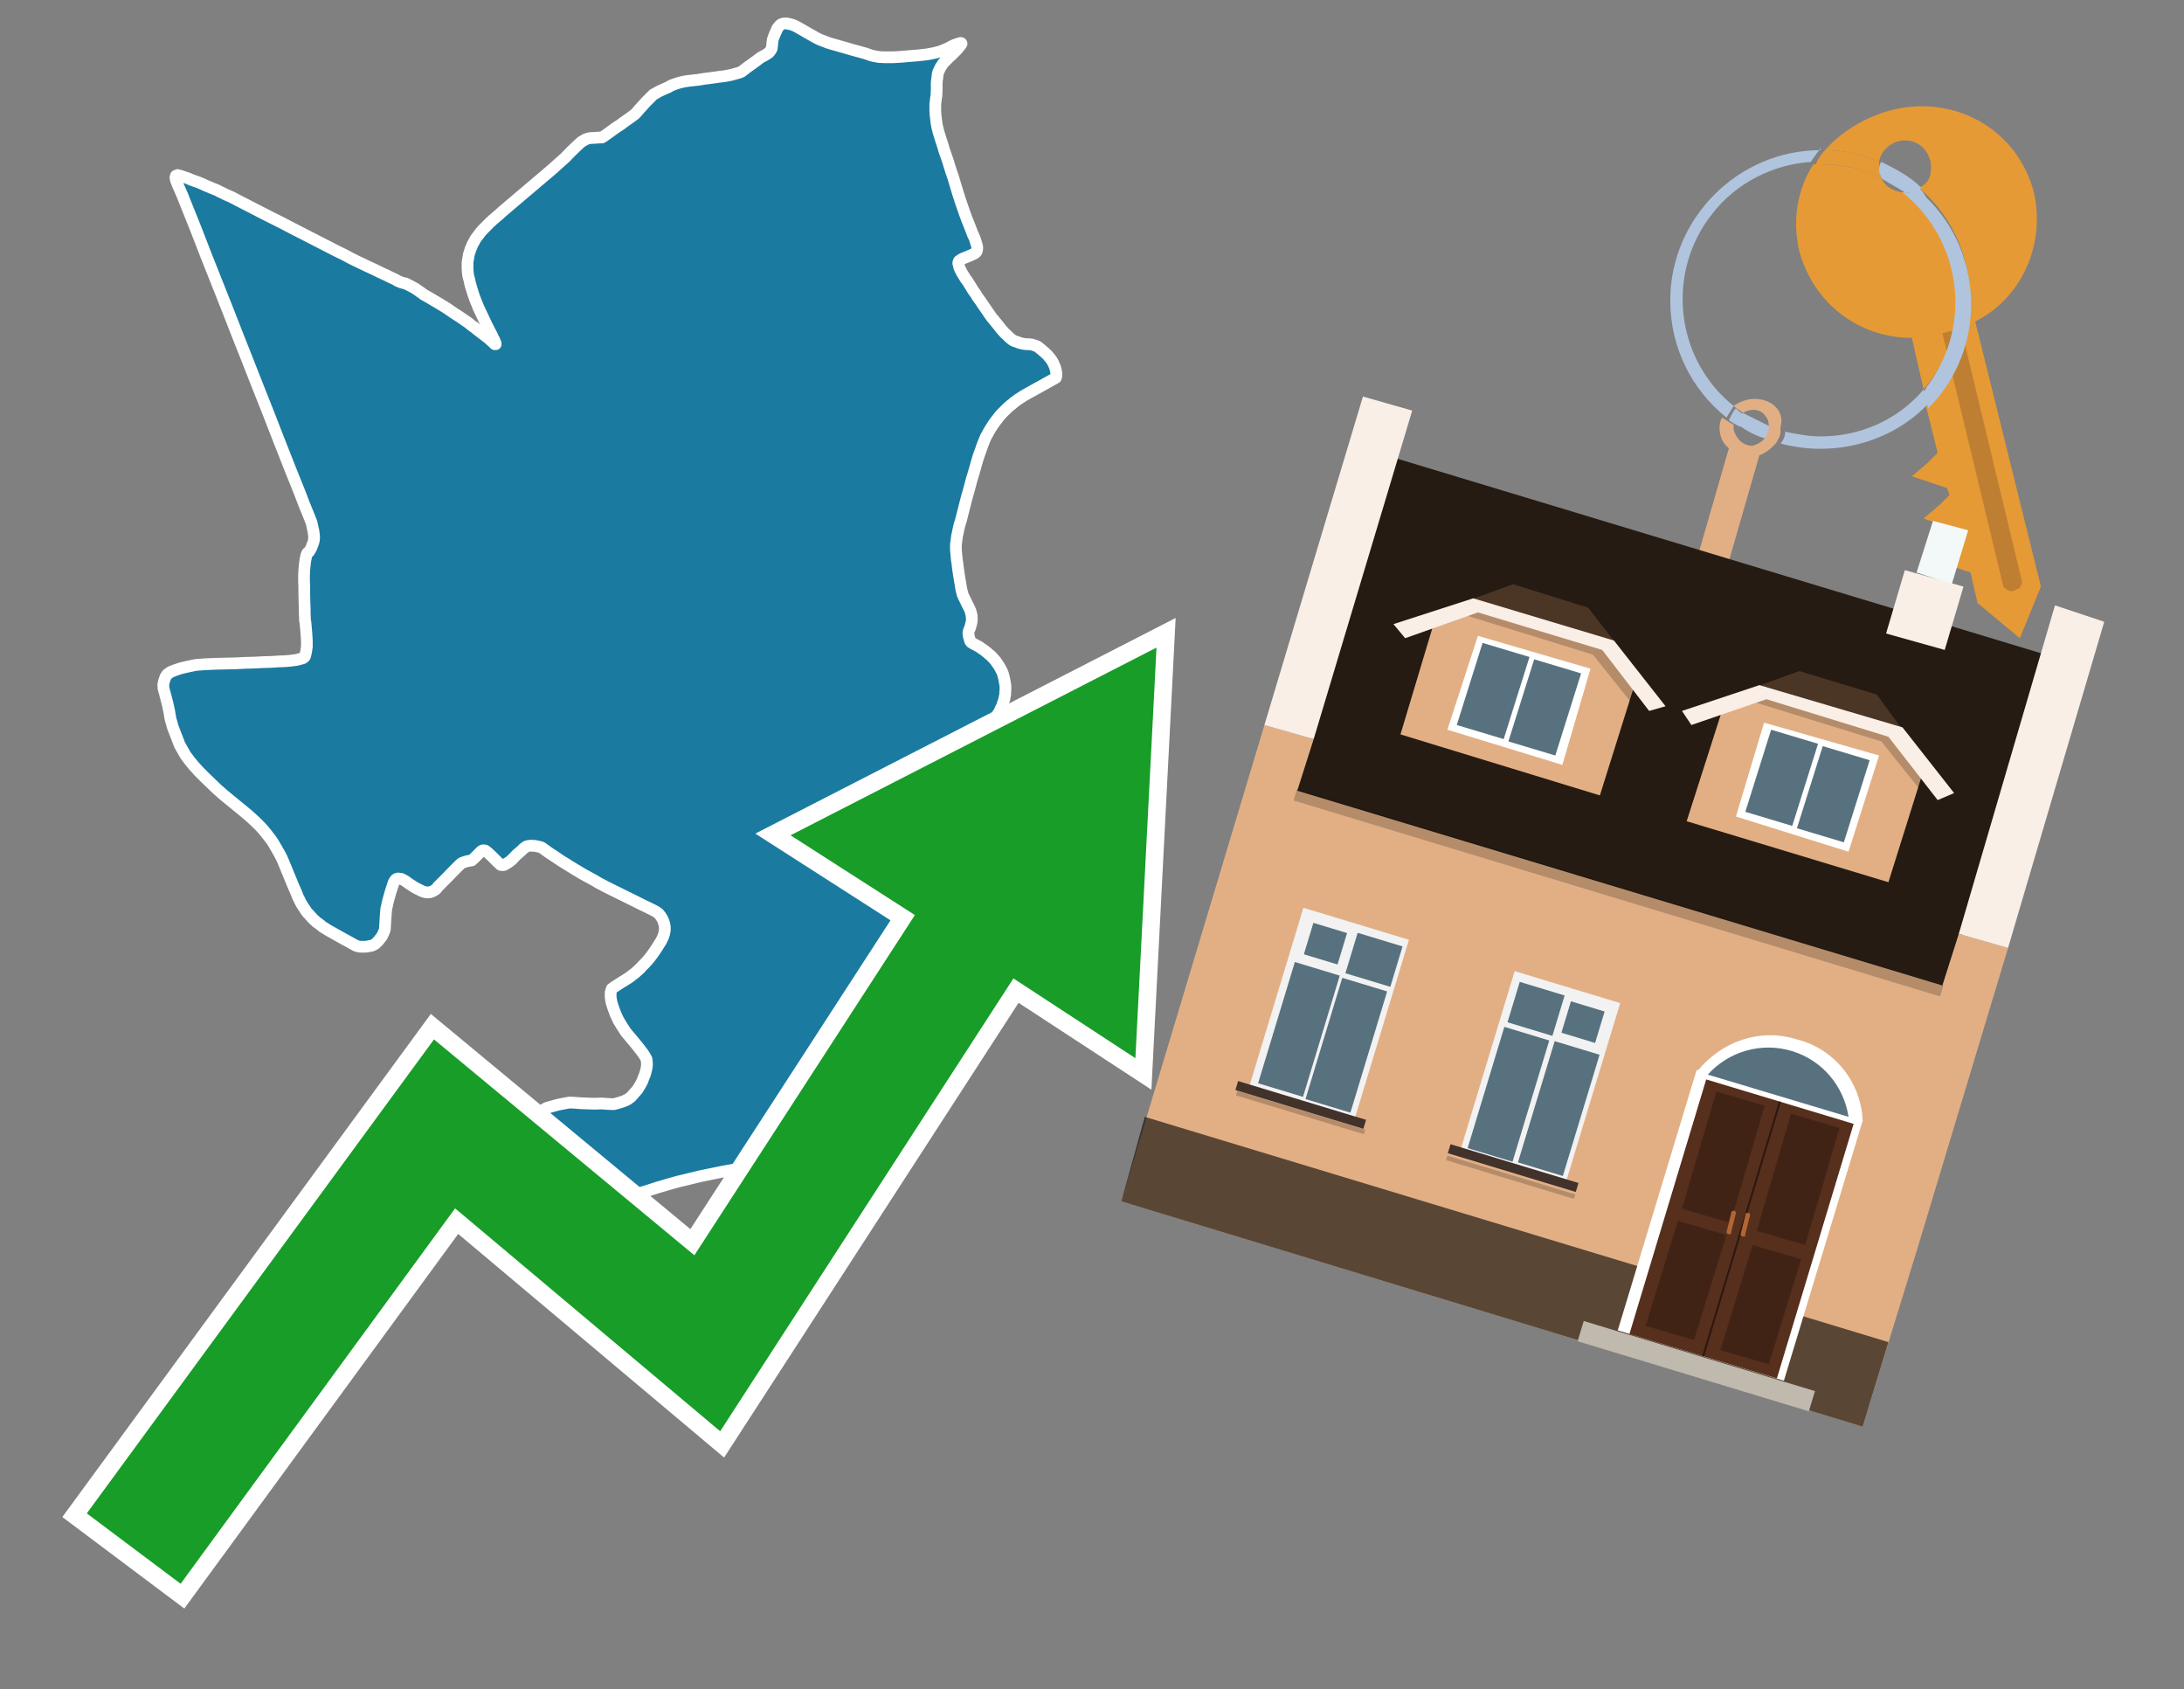
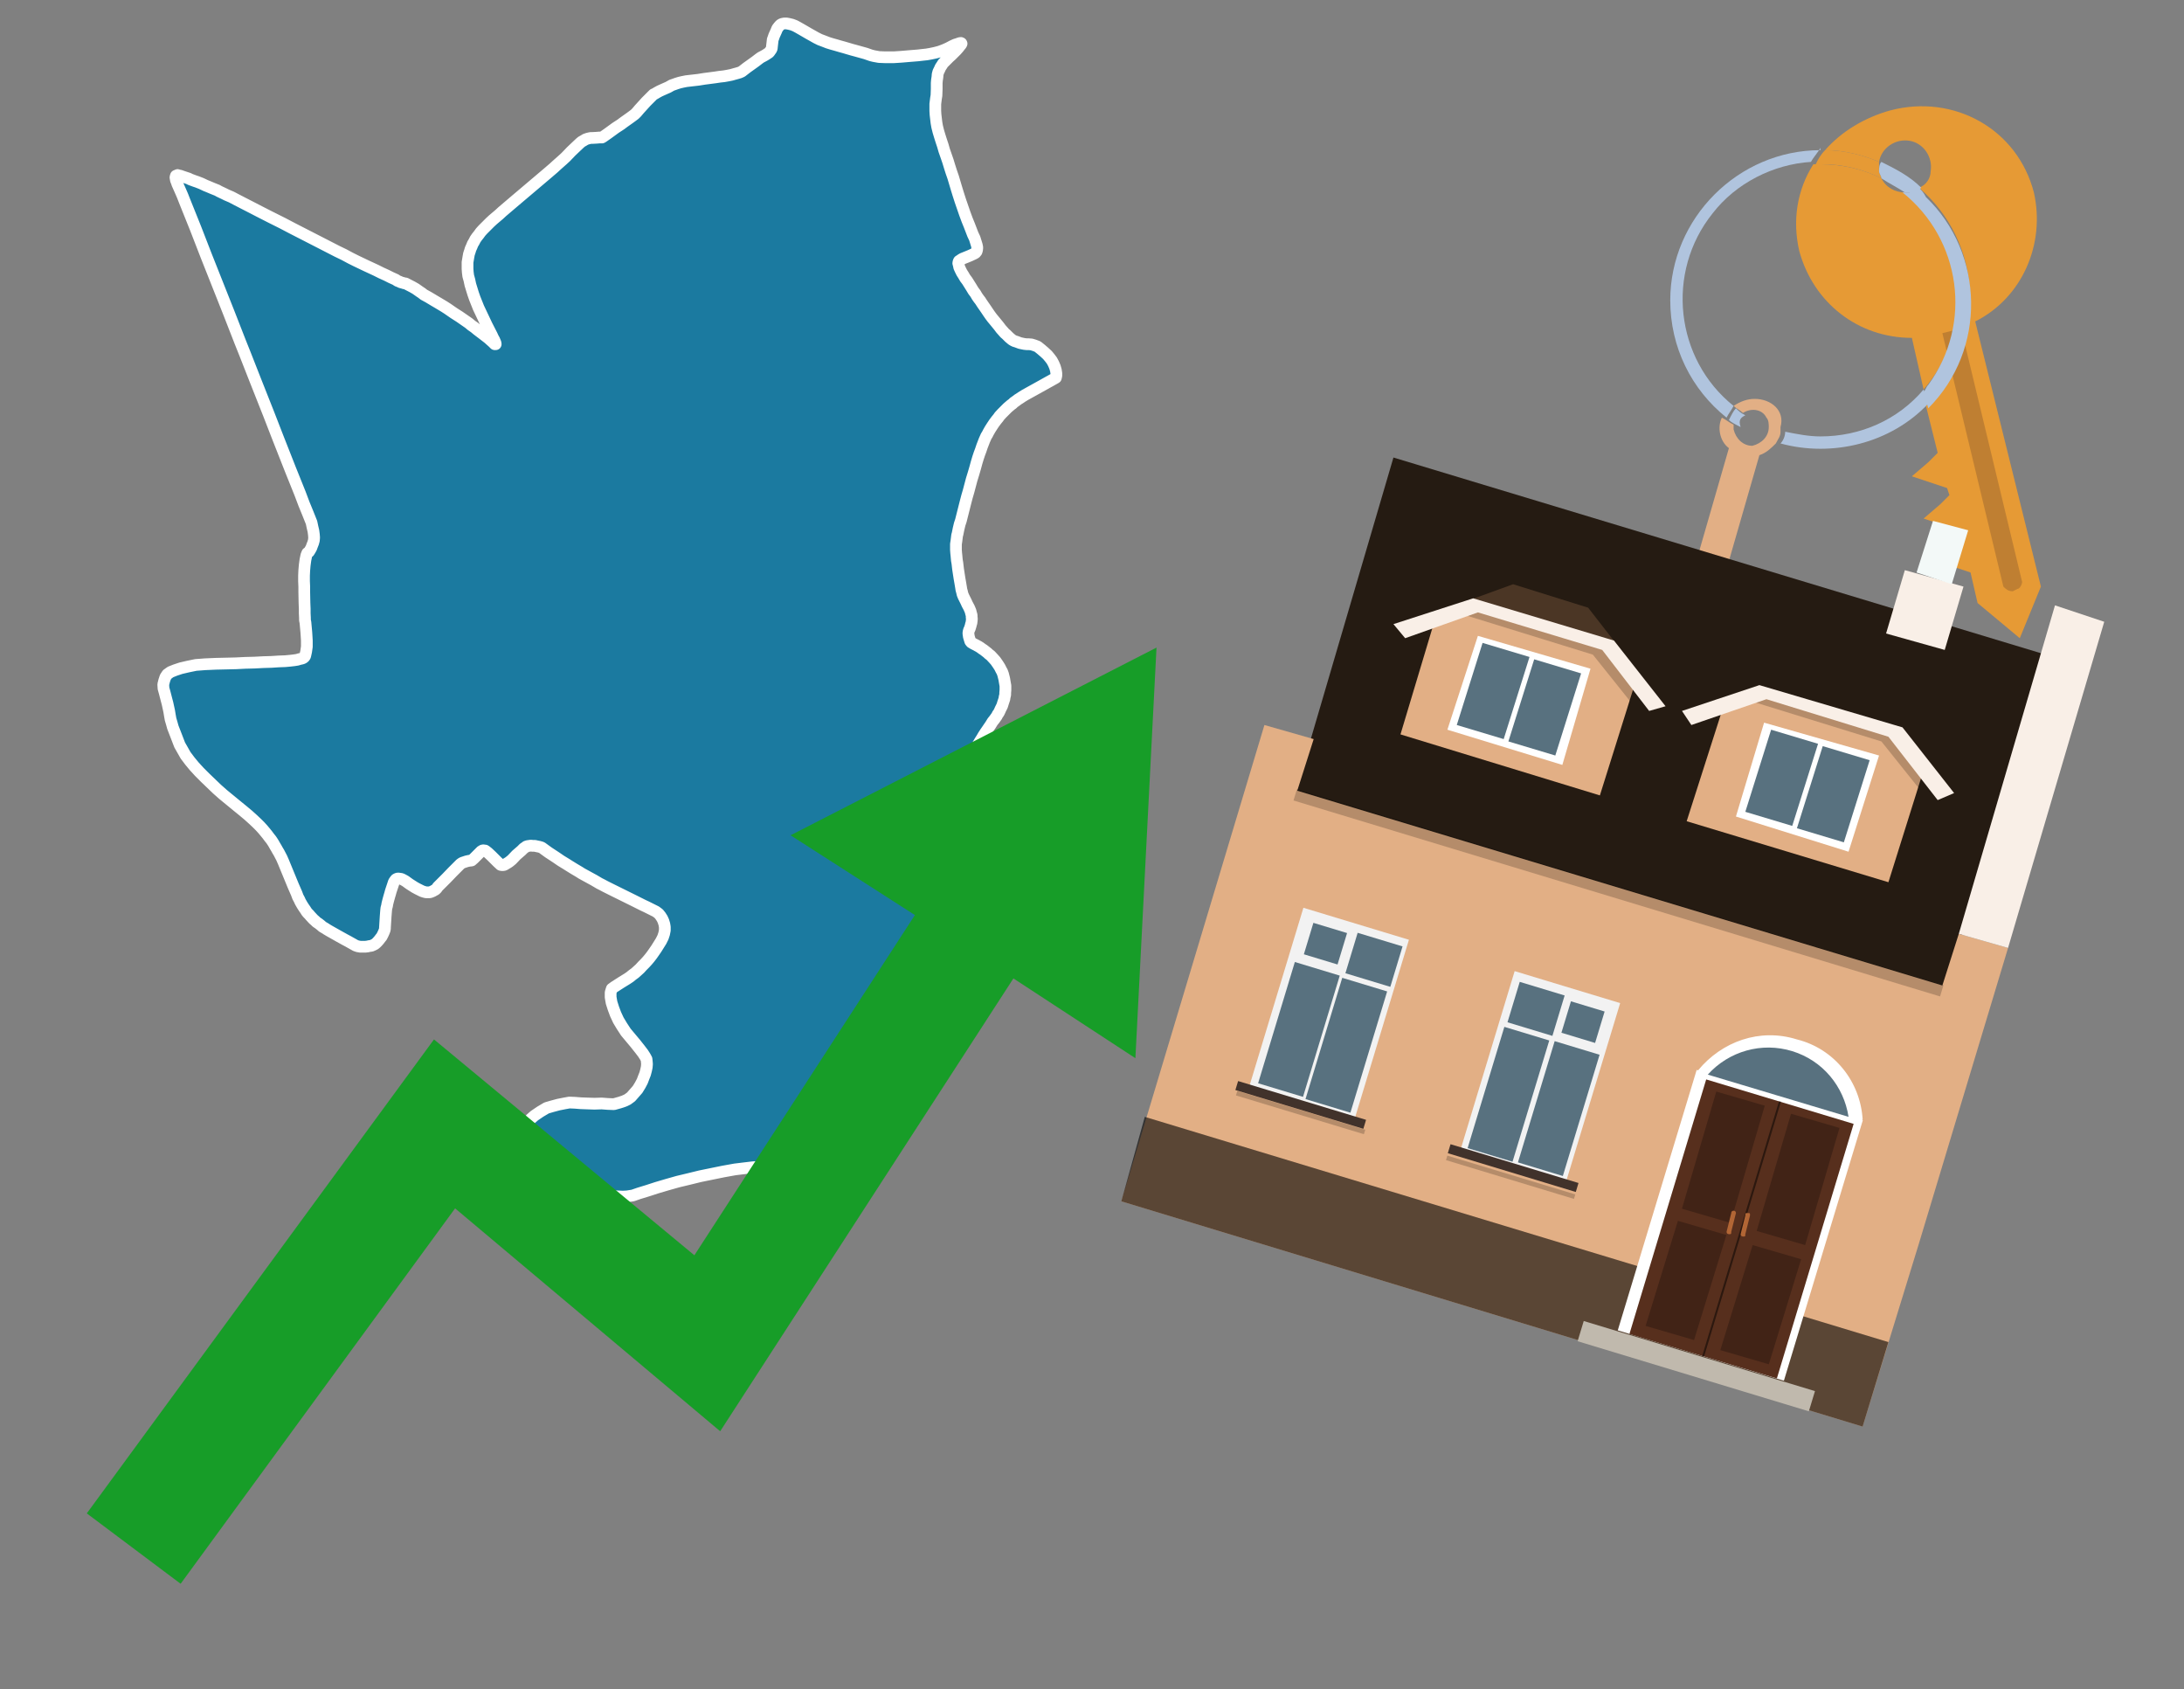
<svg xmlns="http://www.w3.org/2000/svg" version="1.1" id="Text" x="0px" y="0px" width="93.1px" height="72px" viewBox="0 0 93.1 72" style="enable-background:new 0 0 93.1 72;" xml:space="preserve">
  <rect x="0" y="0" width="93.1" height="72" fill="#808080" stroke="none" />
  <style type="text/css">
	.st0{fill:#1B7AA0;stroke:#FFFFFF;stroke-width:0.5;stroke-linejoin:round;}
	.st1{fill:none;stroke:#FFFFFF;stroke-width:1.5;stroke-miterlimit:10;}
	.st2{fill:#179D28;}
	.st3{fill:#E69A35;}
	.st4{fill:#B0C4DE;}
	.st5{fill:#E2AF85;}
	.st6{fill:#BF7F32;}
	.st7{fill-rule:evenodd;clip-rule:evenodd;fill:#251B12;}
	.st8{fill-rule:evenodd;clip-rule:evenodd;fill:#E2AF85;}
	.st9{opacity:0.2;fill-rule:evenodd;clip-rule:evenodd;}
	.st10{fill-rule:evenodd;clip-rule:evenodd;fill:#F9EFE7;}
	.st11{opacity:0.6;fill-rule:evenodd;clip-rule:evenodd;}
	.st12{fill-rule:evenodd;clip-rule:evenodd;fill:#F3F9F8;}
	.st13{fill:#4B3625;}
	.st14{fill:#F9EFE7;}
	.st15{fill-rule:evenodd;clip-rule:evenodd;fill:#FFFFFF;}
	.st16{fill-rule:evenodd;clip-rule:evenodd;fill:#58717F;}
	.st17{fill:#FFFFFF;}
	.st18{fill:#572F1D;}
	.st19{fill:#412316;}
	.st20{fill:#2C180F;}
	.st21{fill-rule:evenodd;clip-rule:evenodd;fill:#C0B9AD;}
	.st22{fill:#B26635;}
	.st23{fill:#58717F;}
	.st24{fill-rule:evenodd;clip-rule:evenodd;fill:#F2F2F2;}
	.st25{fill-rule:evenodd;clip-rule:evenodd;fill:#41322B;}
</style>
  <path class="st0" d="M33.13,1.22L33.19,1.14L33.26,1.06L33.33,1.02L33.43,1.0L33.53,1.0L33.64,1.02L33.76,1.05L33.89,1.1L34.02,1.17L34.16,1.25L34.47,1.43L34.79,1.61L34.95,1.69L35.11,1.75L35.29,1.82L35.45,1.87L35.63,1.92L35.8,1.97L35.98,2.02L36.15,2.07L36.32,2.12L36.47,2.16L36.9,2.28L37.13,2.36L37.25,2.39L37.36,2.41L37.47,2.43L37.71,2.44L38.11,2.44L38.42,2.42L38.77,2.39L39.14,2.36L39.31,2.34L39.5,2.32L39.67,2.29L39.86,2.25L40.05,2.2L40.24,2.13L40.42,2.05L40.59,1.96L40.72,1.9L40.82,1.87L40.9,1.84L40.96,1.83L40.98,1.84L40.99,1.86L40.97,1.9L40.92,1.96L40.85,2.05L40.76,2.15L40.65,2.26L40.56,2.35L40.46,2.44L40.37,2.53L40.28,2.62L40.2,2.7L40.15,2.78L40.09,2.87L40.05,2.96L40.0,3.06L39.97,3.17L39.96,3.29L39.94,3.42L39.93,3.54L39.93,3.79L39.92,4.07L39.9,4.19L39.87,4.43L39.87,4.59L39.87,4.73L39.88,4.89L39.9,5.06L39.92,5.23L39.95,5.4L40.0,5.6L40.06,5.8L40.12,5.99L40.19,6.2L40.25,6.41L40.32,6.61L40.41,6.87L40.48,7.1L40.55,7.32L40.63,7.55L40.77,8.02L40.85,8.28L40.94,8.56L41.03,8.82L41.13,9.11L41.23,9.38L41.32,9.6L41.47,9.99L41.55,10.16L41.6,10.32L41.64,10.45L41.66,10.55L41.65,10.65L41.63,10.72L41.58,10.78L41.51,10.82L41.36,10.89L41.19,10.96L41.04,11.02L40.97,11.06L40.93,11.09L40.88,11.12L40.86,11.16L40.85,11.22L40.87,11.29L40.89,11.39L40.94,11.5L41.0,11.62L41.07,11.73L41.14,11.85L41.23,11.97L41.4,12.24L41.49,12.39L41.58,12.51L41.65,12.63L41.72,12.73L41.79,12.82L41.86,12.93L42.04,13.19L42.12,13.31L42.21,13.44L42.3,13.56L42.4,13.68L42.58,13.9L42.67,14.02L42.76,14.12L42.83,14.2L42.9,14.26L43.02,14.38L43.08,14.43L43.14,14.48L43.19,14.51L43.25,14.54L43.32,14.56L43.48,14.62L43.57,14.64L43.67,14.66L43.76,14.67L43.85,14.67L43.97,14.68L44.1,14.72L44.23,14.77L44.38,14.89L44.52,15.01L44.65,15.13L44.75,15.25L44.84,15.37L44.91,15.5L44.97,15.64L45.01,15.78L45.03,15.91L45.03,16.01L45.01,16.1L44.8,16.22L44.69,16.28L44.44,16.42L43.7,16.83L43.57,16.91L43.45,16.99L43.4,17.02L43.28,17.11L43.22,17.15L43.16,17.21L43.09,17.26L43.02,17.32L42.95,17.38L42.88,17.45L42.76,17.57L42.7,17.63L42.6,17.74L42.56,17.8L42.47,17.91L42.38,18.03L42.3,18.15L42.21,18.29L42.13,18.43L42.09,18.51L42.04,18.59L42.0,18.68L41.96,18.77L41.91,18.9L41.86,19.03L41.81,19.18L41.75,19.34L41.69,19.52L41.63,19.72L41.57,19.94L41.5,20.18L41.42,20.44L41.29,20.93L41.22,21.17L41.16,21.4L40.96,22.19L40.91,22.34L40.86,22.55L40.84,22.65L40.82,22.75L40.8,22.82L40.77,23.06L40.75,23.19L40.75,23.31L40.75,23.43L40.76,23.57L40.77,23.66L40.79,23.88L40.81,23.99L40.84,24.25L40.86,24.38L40.9,24.64L40.94,24.87L40.97,25.05L40.98,25.12L41.01,25.23L41.03,25.32L41.07,25.42L41.12,25.52L41.18,25.64L41.23,25.75L41.31,25.9L41.34,25.97L41.37,26.04L41.38,26.08L41.4,26.16L41.42,26.22L41.42,26.31L41.43,26.37L41.42,26.48L41.41,26.55L41.39,26.61L41.38,26.66L41.34,26.79L41.31,26.85L41.29,26.92L41.28,26.99L41.29,27.06L41.3,27.13L41.32,27.2L41.36,27.33L41.4,27.38L41.45,27.41L41.5,27.44L41.62,27.5L41.67,27.53L41.71,27.55L41.79,27.6L41.87,27.66L41.92,27.69L42.01,27.76L42.1,27.83L42.14,27.87L42.23,27.94L42.36,28.08L42.44,28.17L42.53,28.3L42.57,28.36L42.62,28.44L42.68,28.56L42.72,28.63L42.76,28.74L42.79,28.86L42.81,28.94L42.83,29.06L42.86,29.23L42.86,29.41L42.85,29.53L42.85,29.61L42.82,29.73L42.82,29.77L42.79,29.86L42.76,29.95L42.72,30.08L42.68,30.16L42.65,30.22L42.61,30.31L42.57,30.39L42.53,30.44L42.49,30.52L42.39,30.66L42.31,30.76L42.23,30.89L42.06,31.14L42.01,31.21L41.92,31.35L41.85,31.47L41.78,31.58L41.69,31.73L41.58,31.94L41.48,32.11L41.39,32.3L41.29,32.48L41.15,32.75L41.08,32.92L40.98,33.14L40.88,33.37L40.8,33.58L40.74,33.73L40.67,33.9L40.6,34.1L40.56,34.21L40.52,34.35L40.46,34.52L40.4,34.71L40.33,34.93L40.27,35.17L40.2,35.43L40.13,35.71L40.05,36.01L39.98,36.32L39.91,36.66L39.84,37.01L39.79,37.34L39.73,37.65L39.69,37.93L39.65,38.2L39.62,38.45L39.6,38.68L39.57,38.86L39.56,39.03L39.55,39.18L39.54,39.3L39.53,39.49L39.52,39.64L39.51,39.8L39.51,39.96L39.51,40.71L39.51,40.93L39.53,41.18L39.54,41.32L39.54,41.47L39.55,41.63L39.58,41.95L39.6,42.11L39.61,42.27L39.63,42.43L39.67,42.79L39.7,42.97L39.73,43.15L39.76,43.36L39.8,43.62L39.85,43.9L39.88,44.19L39.9,44.43L39.93,44.65L39.94,44.86L39.96,45.03L39.96,45.17L39.96,45.39L39.95,45.44L39.93,45.43L39.89,45.37L39.87,45.3L39.85,45.23L39.83,45.17L39.79,45.07L39.77,45.06L39.67,45.0L39.6,44.95L39.42,44.89L39.31,44.88L39.15,44.9L38.96,44.93L38.76,44.96L38.56,45.0L38.36,45.06L38.19,45.13L38.0,45.23L37.78,45.39L37.54,45.59L37.0,46.02L36.53,46.42L36.31,46.63L36.09,46.85L35.67,47.25L35.5,47.42L35.36,47.56L35.27,47.66L35.19,47.74L35.14,47.82L35.12,47.87L35.12,47.91L35.1,48.0L35.08,48.07L35.01,48.19L34.96,48.25L34.89,48.32L34.81,48.41L34.71,48.52L34.59,48.63L34.44,48.74L34.29,48.86L34.11,48.98L33.94,49.1L33.76,49.23L33.58,49.36L33.39,49.49L33.23,49.58L33.09,49.64L32.81,49.71L32.67,49.71L32.51,49.72L32.08,49.75L31.74,49.79L31.33,49.84L30.83,49.93L30.34,50.03L29.85,50.13L29.36,50.25L28.9,50.36L28.44,50.49L28.0,50.62L27.6,50.75L27.24,50.86L26.98,50.95L26.73,50.99L26.55,51.0L26.34,50.99L26.12,50.98L25.87,50.96L25.63,50.93L25.4,50.91L25.11,50.85L24.81,50.77L24.51,50.68L24.18,50.55L23.9,50.42L23.6,50.25L23.3,50.07L23.01,49.87L22.73,49.66L22.52,49.42L22.36,49.14L22.32,48.86L22.32,48.59L22.34,48.33L22.4,48.1L22.49,47.89L22.61,47.7L22.78,47.55L23.03,47.38L23.3,47.22L23.54,47.15L23.8,47.08L24.05,47.03L24.27,46.99L24.51,47.0L24.76,47.02L25.04,47.03L25.34,47.04L25.65,47.03L25.91,47.05L26.17,47.06L26.42,46.99L26.6,46.93L26.75,46.86L26.9,46.75L27.04,46.59L27.18,46.43L27.29,46.25L27.38,46.08L27.44,45.92L27.5,45.77L27.54,45.62L27.57,45.48L27.58,45.35L27.57,45.23L27.56,45.14L27.5,45.03L27.41,44.89L27.28,44.72L27.09,44.48L26.68,43.99L26.51,43.73L26.36,43.48L26.24,43.22L26.15,42.98L26.07,42.73L26.03,42.5L26.03,42.3L26.08,42.14L26.19,42.06L26.33,41.97L26.47,41.88L26.6,41.8L26.73,41.72L26.85,41.64L26.96,41.55L27.07,41.47L27.17,41.38L27.28,41.28L27.38,41.17L27.49,41.06L27.6,40.94L27.7,40.82L27.8,40.69L27.89,40.56L27.98,40.43L28.08,40.27L28.18,40.11L28.26,39.95L28.31,39.8L28.34,39.65L28.34,39.51L28.32,39.39L28.28,39.26L28.23,39.15L28.16,39.04L28.08,38.94L27.96,38.85L27.56,38.65L27.43,38.59L26.99,38.37L26.08,37.92L25.8,37.78L25.67,37.71L25.55,37.65L25.33,37.52L24.8,37.23L24.69,37.16L24.47,37.03L24.26,36.9L24.15,36.83L23.92,36.69L23.7,36.54L23.38,36.33L23.09,36.12L22.99,36.09L22.89,36.07L22.8,36.05L22.71,36.05L22.63,36.04L22.56,36.05L22.49,36.06L22.43,36.08L22.38,36.12L22.33,36.15L22.23,36.25L22.01,36.44L21.82,36.64L21.71,36.73L21.65,36.77L21.55,36.83L21.5,36.86L21.46,36.87L21.42,36.87L21.38,36.87L21.34,36.86L21.2,36.73L20.96,36.49L20.8,36.34L20.71,36.27L20.68,36.25L20.65,36.25L20.62,36.24L20.59,36.24L20.56,36.25L20.54,36.27L20.51,36.28L20.19,36.6L20.13,36.65L20.11,36.67L20.08,36.68L20.04,36.68L19.98,36.69L19.89,36.71L19.8,36.74L19.71,36.77L19.66,36.8L19.62,36.83L19.29,37.16L19.05,37.41L18.72,37.74L18.66,37.8L18.62,37.86L18.56,37.92L18.5,37.95L18.45,37.98L18.38,38.01L18.32,38.03L18.24,38.03L18.16,38.03L18.08,38.01L17.99,37.98L17.79,37.88L17.68,37.82L17.57,37.75L17.46,37.68L17.28,37.55L17.19,37.5L17.11,37.46L17.04,37.45L16.97,37.44L16.92,37.45L16.87,37.48L16.83,37.53L16.79,37.59L16.76,37.68L16.73,37.77L16.66,37.98L16.63,38.09L16.6,38.19L16.55,38.37L16.51,38.53L16.5,38.6L16.47,38.71L16.46,38.8L16.45,38.92L16.44,39.05L16.42,39.37L16.41,39.53L16.41,39.57L16.4,39.63L16.37,39.71L16.33,39.8L16.29,39.88L16.27,39.92L16.22,39.98L16.16,40.06L16.09,40.14L16.04,40.19L15.98,40.24L15.9,40.28L15.83,40.31L15.75,40.32L15.66,40.34L15.57,40.35L15.46,40.35L15.36,40.35L15.25,40.33L15.16,40.3L14.84,40.12L14.69,40.04L14.42,39.89L14.03,39.67L13.93,39.61L13.87,39.57L13.75,39.5L13.67,39.43L13.58,39.36L13.49,39.3L13.44,39.25L13.36,39.18L13.23,39.04L13.18,38.98L13.12,38.92L13.07,38.86L13.02,38.78L12.95,38.68L12.88,38.57L12.84,38.5L12.8,38.43L12.76,38.34L12.7,38.23L12.64,38.07L12.57,37.91L12.5,37.75L12.29,37.24L12.15,36.9L12.08,36.73L12.01,36.57L11.89,36.34L11.83,36.24L11.78,36.15L11.72,36.05L11.67,35.96L11.62,35.88L11.56,35.79L11.48,35.69L11.39,35.57L11.3,35.46L11.2,35.34L11.09,35.22L10.95,35.08L10.78,34.92L10.58,34.74L10.34,34.54L10.07,34.32L9.79,34.09L9.51,33.86L9.25,33.63L9.0,33.39L8.75,33.15L8.5,32.9L8.28,32.66L8.09,32.43L7.91,32.19L7.78,31.96L7.66,31.75L7.51,31.36L7.44,31.18L7.37,31.0L7.32,30.82L7.27,30.65L7.24,30.48L7.21,30.3L7.14,29.98L7.1,29.83L7.02,29.52L6.97,29.34L6.96,29.17L7.0,29.01L7.05,28.86L7.13,28.74L7.27,28.64L7.47,28.56L7.71,28.48L8.01,28.41L8.35,28.34L8.75,28.31L9.21,28.29L9.65,28.28L10.06,28.27L10.46,28.25L10.85,28.24L11.23,28.22L11.57,28.21L11.88,28.19L12.15,28.18L12.37,28.16L12.54,28.14L12.67,28.12L12.77,28.09L12.86,28.07L12.92,28.05L12.96,28.02L12.99,27.99L13.01,27.95L13.05,27.77L13.08,27.56L13.08,27.3L13.06,26.97L13.02,26.53L13.0,26.43L13.0,26.34L12.99,26.14L12.99,25.95L12.98,25.71L12.97,25.23L12.97,25.0L12.96,24.77L12.96,24.53L12.97,24.31L12.99,24.08L13.02,23.86L13.06,23.67L13.1,23.57L13.17,23.52L13.22,23.44L13.27,23.35L13.31,23.24L13.35,23.14L13.38,23.03L13.39,22.91L13.38,22.78L13.36,22.63L13.32,22.46L13.28,22.27L13.12,21.87L12.96,21.48L12.79,21.03L12.38,20.01L11.86,18.69L11.46,17.66L10.89,16.22L10.45,15.1L10.25,14.6L9.75,13.32L8.79,10.9L8.34,9.74L7.87,8.57L7.78,8.34L7.68,8.11L7.56,7.84L7.53,7.75L7.5,7.68L7.49,7.62L7.48,7.56L7.49,7.52L7.5,7.49L7.53,7.48L7.57,7.46L7.63,7.48L7.69,7.49L7.77,7.52L7.86,7.55L8.04,7.61L8.12,7.65L8.31,7.72L8.4,7.75L8.58,7.82L8.77,7.91L8.87,7.95L9.06,8.03L9.26,8.11L9.35,8.16L9.56,8.26L9.66,8.31L9.87,8.4L10.06,8.5L10.37,8.66L10.76,8.86L11.05,9.01L11.5,9.24L12.04,9.51L12.44,9.72L13.22,10.12L13.61,10.32L14.37,10.71L14.66,10.85L14.94,11.0L15.18,11.12L15.62,11.33L16.03,11.52L16.25,11.63L16.47,11.73L16.67,11.83L16.87,11.92L16.94,11.97L17.02,12.0L17.08,12.03L17.19,12.06L17.25,12.08L17.29,12.08L17.58,12.23L17.72,12.31L17.89,12.43L17.98,12.49L18.07,12.56L18.27,12.67L18.52,12.82L18.69,12.92L18.94,13.07L19.08,13.16L19.21,13.25L19.34,13.34L19.59,13.5L19.72,13.59L19.85,13.68L19.98,13.77L20.1,13.87L20.23,13.96L20.35,14.06L20.6,14.25L20.82,14.42L20.92,14.51L21.01,14.59L21.09,14.67L21.11,14.67L21.13,14.67L21.13,14.65L21.12,14.61L21.1,14.56L21.07,14.49L21.02,14.4L20.97,14.29L20.75,13.86L20.67,13.69L20.58,13.5L20.49,13.31L20.4,13.12L20.32,12.92L20.24,12.72L20.17,12.52L20.05,12.13L20.01,11.94L19.96,11.76L19.94,11.6L19.93,11.45L19.93,11.31L19.93,11.18L19.95,11.06L19.97,10.94L19.99,10.83L20.03,10.71L20.06,10.61L20.11,10.5L20.15,10.4L20.21,10.3L20.26,10.2L20.33,10.1L20.41,10.0L20.49,9.89L20.58,9.79L20.79,9.58L20.9,9.47L21.02,9.36L21.15,9.25L21.28,9.14L21.41,9.02L21.95,8.56L22.21,8.34L23.32,7.4L23.46,7.28L23.6,7.16L23.73,7.04L23.99,6.81L24.12,6.69L24.35,6.45L24.55,6.26L24.72,6.1L24.79,6.04L24.88,5.99L24.96,5.94L25.05,5.91L25.13,5.89L25.19,5.88L25.26,5.88L25.44,5.87L25.55,5.86L25.62,5.86L25.66,5.86L25.71,5.83L25.91,5.69L26.02,5.61L26.24,5.45L26.47,5.3L26.59,5.21L26.83,5.04L26.94,4.96L27.06,4.87L27.14,4.79L27.25,4.66L27.54,4.34L27.78,4.1L27.86,4.02L27.91,4.0L28.01,3.94L28.12,3.88L28.23,3.83L28.41,3.75L28.48,3.72L28.64,3.63L28.73,3.6L28.84,3.56L28.97,3.52L29.1,3.49L29.25,3.46L29.42,3.44L29.77,3.4L30.02,3.36L30.48,3.3L30.68,3.27L30.86,3.25L31.03,3.22L31.18,3.19L31.32,3.15L31.43,3.12L31.53,3.09L31.62,3.05L31.84,2.88L32.19,2.63L32.36,2.5L32.43,2.45L32.58,2.37L32.68,2.31L32.72,2.28L32.76,2.26L32.8,2.22L32.87,2.12L32.89,2.09L32.9,2.05L32.91,1.95L32.93,1.78L32.94,1.69L32.97,1.61L33.0,1.52L33.09,1.32L33.13,1.22Z" />
-   <polygon class="st1" points="49.3,27.6 33.7,35.6 39,39 29.6,53.5 18.5,44.3 3.7,64.5 7.7,67.5 19.4,51.5 30.7,61 43.2,41.7   48.4,45.1 " />
  <polygon class="st2" points="49.3,27.6 33.7,35.6 39,39 29.6,53.5 18.5,44.3 3.7,64.5 7.7,67.5 19.4,51.5 30.7,61 43.2,41.7   48.4,45.1 " />
  <path class="st3" d="M80.2,7.6c0-0.1-0.1-0.2-0.1-0.3c0-0.1,0-0.3,0-0.4c-0.7-0.3-1.5-0.5-2.3-0.5c-0.2,0.2-0.3,0.4-0.4,0.6  c0.1,0,0.2,0,0.3,0C78.5,7,79.4,7.2,80.2,7.6z" />
  <path class="st4" d="M77.6,6.4c-3.5,0-6.4,2.9-6.4,6.4c0,2,0.9,3.8,2.4,5c0.1-0.2,0.2-0.3,0.3-0.5c-2.5-2-2.9-5.7-0.9-8.2  c1-1.3,2.6-2.1,4.2-2.2c0.1-0.2,0.3-0.4,0.4-0.6V6.4z" />
  <path class="st3" d="M84.2,13.7c2-1,3-3.3,2.5-5.5C86,5.5,83.3,4,80.6,4.7c-1.1,0.3-2.1,0.9-2.8,1.7c0.8,0,1.6,0.2,2.3,0.5  c0.1-0.6,0.7-1,1.3-0.9c0.6,0.1,1,0.7,0.9,1.3c0,0.3-0.2,0.6-0.5,0.7c2.7,2.3,2.9,6.4,0.6,9c-0.1,0.1-0.2,0.2-0.3,0.3l0.5,2  l-0.4,0.4l-0.7,0.6l0.9,0.3l0.6,0.2l0.1,0.3l-0.4,0.4L82,22.1l0.9,0.3l0.6,0.2l0.1,0.3l-0.4,0.4l-0.7,0.6l0.9,0.3l0.6,0.2l0.3,1.3  l1.8,1.5L87,25L84.2,13.7z" />
  <path class="st3" d="M81.2,8.2c-0.4,0-0.8-0.2-1-0.6C79.4,7.2,78.5,7,77.6,7c-0.1,0-0.2,0-0.3,0c-0.7,1.1-0.9,2.4-0.6,3.7  c0.6,2.2,2.5,3.7,4.8,3.7l0.5,2.2c2.1-2.4,1.9-6.1-0.6-8.2C81.3,8.3,81.2,8.3,81.2,8.2z" />
-   <path class="st4" d="M74.1,18.1c0.4,0.3,0.8,0.5,1.2,0.6c0.1-0.1,0.2-0.3,0.2-0.5l0,0c-0.4-0.2-0.8-0.4-1.2-0.6  C74.2,17.8,74.1,17.9,74.1,18.1z" />
  <path class="st4" d="M74.4,17.7c-0.2-0.1-0.3-0.2-0.4-0.3c-0.1,0.1-0.2,0.3-0.3,0.5c0.1,0.1,0.3,0.2,0.5,0.3  C74.1,17.9,74.2,17.8,74.4,17.7z" />
  <path class="st5" d="M74.8,17c-0.3,0-0.6,0.1-0.9,0.3c0.1,0.1,0.3,0.2,0.4,0.3c0.3-0.2,0.8-0.2,1,0.2c0.1,0.1,0.1,0.3,0.1,0.4l0,0  c0,0.4-0.3,0.7-0.7,0.8c-0.4,0-0.7-0.3-0.8-0.7c0,0,0,0,0-0.1v-0.1c-0.2-0.1-0.3-0.2-0.5-0.3c-0.2,0.4-0.1,1,0.3,1.3l-1.5,5.2  l1.3,0.3l1.5-5.2c0.3-0.1,0.5-0.3,0.7-0.5c0.1-0.2,0.2-0.3,0.2-0.5c0-0.1,0-0.1,0-0.2C76.1,17.5,75.5,17,74.8,17z" />
  <path class="st6" d="M86,25.1l-0.2,0.1c-0.2,0-0.3-0.1-0.4-0.2l0,0l-2.6-10.8l0.8-0.2l2.6,10.8C86.2,24.9,86.1,25.1,86,25.1L86,25.1  z" />
  <path class="st4" d="M80.1,7.3c0,0.1,0.1,0.2,0.1,0.3c0.3,0.2,0.7,0.4,1,0.6c0.1,0,0.2,0,0.3,0c0.1,0,0.3-0.1,0.4-0.2  c-0.5-0.5-1.1-0.8-1.7-1.1C80.1,7,80.1,7.2,80.1,7.3z" />
  <path class="st4" d="M77.6,18.6c-0.5,0-1-0.1-1.5-0.2c0,0.2-0.1,0.4-0.2,0.5c2.2,0.6,4.7,0,6.3-1.7L82,16.6  C80.9,17.9,79.3,18.6,77.6,18.6z" />
  <path class="st4" d="M81.8,8c-0.1,0.1-0.2,0.1-0.4,0.2c-0.1,0-0.2,0-0.3,0c2.5,2,3,5.6,1.1,8.2c-0.1,0.1-0.1,0.2-0.2,0.3l0.2,0.7  c2.5-2.5,2.4-6.6-0.1-9C82,8.2,81.9,8.1,81.8,8L81.8,8z" />
  <g>
    <polygon class="st7" points="83,42.2 55.2,33.8 59.4,19.5 87.2,27.9 83,42.2  " />
    <polygon class="st8" points="81.8,53 85.6,40.4 83.5,39.8 82.8,42 55.3,33.7 56,31.5 53.9,30.9 47.8,51.2 79.4,60.8  " />
    <rect x="54.6" y="37.8" transform="matrix(0.957 0.29 -0.29 0.957 13.995 -18.371)" class="st9" width="28.8" height="0.5" />
    <polygon class="st10" points="85.6,40.4 83.5,39.8 87.6,25.8 89.7,26.5 85.6,40.4  " />
-     <polygon class="st10" points="56,31.5 53.9,30.9 58.1,16.9 60.2,17.5 56,31.5  " />
    <polygon class="st11" points="79.4,60.8 80.5,57.2 48.8,47.6 47.8,51.2 79.4,60.8  " />
    <polygon class="st10" points="83.7,25 81.2,24.3 80.4,27 82.9,27.7 83.7,25  " />
    <polygon class="st12" points="83.9,22.6 82.4,22.2 81.7,24.4 83.2,24.9 83.9,22.6  " />
    <g>
      <g>
        <g>
          <polygon class="st13" points="69.1,27.7 67.7,25.9 64.5,24.9 62.3,25.7     " />
        </g>
        <polygon class="st5" points="68.8,27.6 62.7,25.8 61.2,26.3 59.7,31.3 68.2,33.9 69.8,28.8    " />
        <path class="st9" d="M68.5,27.5c0,0-5.4-1.6-5.4-1.6l-0.7,0.3l5.5,1.7l1.6,2l0.2-0.8L68.5,27.5z" />
        <g>
          <polygon class="st14" points="68.8,27.3 62.8,25.5 59.4,26.6 59.9,27.2 63,26.1 68.3,27.7 70.3,30.3 71,30.1     " />
        </g>
        <g>
          <polygon class="st15" points="63,27.1 67.8,28.5 66.6,32.6 61.7,31.1 63,27.1     " />
          <path class="st16" d="M67.4,28.7l-1.1,3.5l-2-0.6l1.1-3.5L67.4,28.7L67.4,28.7z M64.1,31.5l-2-0.6l1.1-3.5l2,0.6L64.1,31.5      L64.1,31.5z" />
        </g>
      </g>
      <g>
        <g>
-           <polygon class="st13" points="81.4,31.5 80,29.6 76.7,28.6 74.5,29.4     " />
-         </g>
+           </g>
        <polygon class="st5" points="81.1,31.3 75,29.5 73.5,30 71.9,35 80.5,37.6 82.1,32.5    " />
        <path class="st9" d="M80.8,31.2c0,0-5.4-1.6-5.4-1.6l-0.7,0.3l5.5,1.7l1.6,2l0.2-0.8L80.8,31.2z" />
        <g>
          <polygon class="st14" points="81.1,31 75,29.2 71.7,30.3 72.1,30.9 75.3,29.8 80.5,31.4 82.6,34.1 83.3,33.8     " />
        </g>
        <g>
          <polygon class="st15" points="75.2,30.8 80.1,32.2 78.8,36.3 74,34.8 75.2,30.8     " />
          <path class="st16" d="M79.7,32.4l-1.1,3.5l-2-0.6l1.1-3.5L79.7,32.4L79.7,32.4z M76.4,35.2l-2-0.6l1.1-3.5l2,0.6L76.4,35.2      L76.4,35.2z" />
        </g>
      </g>
    </g>
    <g>
      <path class="st17" d="M79.4,47.7c-0.1-1.6-1.2-3-2.8-3.4c-1.6-0.5-3.2,0.1-4.2,1.3l-0.9,2.9c0.2,1.6,1.2,2.9,2.8,3.4    c1.6,0.5,3.3-0.1,4.2-1.3L79.4,47.7z" />
      <rect x="70.5" y="46.4" transform="matrix(0.957 0.29 -0.29 0.957 18.314 -19.251)" class="st15" width="7.4" height="11.6" />
      <g transform="matrix( 0.861, 0, 0, 0.861, 2148,666.7) ">
        <g>
          <g id="Symbol_9_0_Layer2_0_MEMBER_8_MEMBER_12_MEMBER_0_FILL_00000071535609853218612030000007318311833898988210_">
            <path class="st18" d="M-2410.3-720.9l7.3,2.2l-3.8,12.6l-7.3-2.2L-2410.3-720.9z" />
          </g>
        </g>
      </g>
      <g transform="matrix( 0.861, 0, 0, 0.861, 2148,666.7) ">
        <g>
          <g id="Symbol_9_0_Layer2_0_MEMBER_8_MEMBER_12_MEMBER_2_MEMBER_1_FILL_00000042007292041578639800000009126256085066988931_">
            <path class="st19" d="M-2413.3-708.7l1.6-5.2l2.4,0.7l-1.6,5.2L-2413.3-708.7z" />
          </g>
        </g>
      </g>
      <g transform="matrix( 0.861, 0, 0, 0.861, 2148,666.7) ">
        <g>
          <g id="Symbol_9_0_Layer2_0_MEMBER_8_MEMBER_12_MEMBER_2_MEMBER_1_FILL_00000172415880496494118290000009302335963428424105_">
            <path class="st19" d="M-2411.5-714.5l1.7-5.8l2.4,0.7l-1.7,5.8L-2411.5-714.5z" />
          </g>
        </g>
      </g>
      <g transform="matrix( 0.861, 0, 0, 0.861, 2148,666.7) ">
        <g>
          <g id="Symbol_9_0_Layer2_0_MEMBER_8_MEMBER_12_MEMBER_2_MEMBER_1_FILL_00000063630756830444980360000005713763271866059918_">
            <path class="st20" d="M-2410.5-707.2l3.8-12.6l0.1,0l-3.8,12.6L-2410.5-707.2z" />
          </g>
        </g>
      </g>
      <rect x="71.9" y="53" transform="matrix(0.29 -0.957 0.957 0.29 -4.321 110.601)" class="st21" width="0.9" height="10.3" />
      <path class="st22" d="M73.7,52.6L73.7,52.6c-0.1,0-0.1-0.1-0.1-0.1l0.2-0.8c0-0.1,0.1-0.1,0.1-0.1l0,0c0.1,0,0.1,0.1,0.1,0.1    l-0.2,0.8C73.8,52.6,73.8,52.6,73.7,52.6z" />
      <g transform="matrix( 0.861, 0, 0, 0.861, 2148,666.7) ">
        <g>
          <g id="Symbol_9_0_Layer2_0_MEMBER_8_MEMBER_12_MEMBER_2_MEMBER_1_FILL_00000044898017215124004440000000827653256012542618_">
            <path class="st19" d="M-2407.2-706.8l1.6-5.2l-2.4-0.7l-1.6,5.2L-2407.2-706.8z" />
          </g>
        </g>
      </g>
      <g transform="matrix( 0.861, 0, 0, 0.861, 2148,666.7) ">
        <g>
          <g id="Symbol_9_0_Layer2_0_MEMBER_8_MEMBER_12_MEMBER_2_MEMBER_1_FILL_00000096018455019418207170000017411823373603089826_">
            <path class="st19" d="M-2405.4-712.7l1.7-5.8l-2.4-0.7l-1.7,5.8L-2405.4-712.7z" />
          </g>
        </g>
      </g>
      <path class="st22" d="M74.3,52.7L74.3,52.7c0.1,0,0.1,0,0.1-0.1l0.2-0.8c0-0.1,0-0.1-0.1-0.1l0,0c-0.1,0-0.1,0-0.1,0.1l-0.2,0.8    C74.2,52.7,74.3,52.7,74.3,52.7z" />
      <g>
        <path class="st23" d="M78.8,47.6c-0.2-1.3-1.1-2.4-2.4-2.8c-1.3-0.4-2.7,0-3.6,1L78.8,47.6z" />
      </g>
    </g>
    <g>
      <rect x="63.3" y="41.9" transform="matrix(-0.957 -0.29 0.29 -0.957 115.143 108.959)" class="st24" width="4.7" height="8.1" />
      <g>
        <rect x="66.8" y="42.8" transform="matrix(0.29 -0.957 0.957 0.29 6.229 95.531)" class="st16" width="1.4" height="1.5" />
        <rect x="63.7" y="46.3" transform="matrix(0.29 -0.957 0.957 0.29 1.925 97.075)" class="st16" width="5.4" height="2" />
        <rect x="64.5" y="42" transform="matrix(0.29 -0.957 0.957 0.29 5.363 93.116)" class="st16" width="1.8" height="2" />
        <rect x="61.6" y="45.6" transform="matrix(0.29 -0.957 0.957 0.29 1.059 94.66)" class="st16" width="5.4" height="2" />
      </g>
      <rect x="61.6" y="49.7" transform="matrix(-0.957 -0.29 0.29 -0.957 111.711 116.229)" class="st25" width="5.7" height="0.4" />
      <rect x="61.5" y="50" transform="matrix(-0.957 -0.29 0.29 -0.957 111.45 116.782)" class="st9" width="5.7" height="0.2" />
    </g>
    <g>
      <rect x="54.3" y="39.2" transform="matrix(0.957 0.29 -0.29 0.957 14.965 -14.572)" class="st24" width="4.7" height="8.1" />
      <g>
        <rect x="55.8" y="39.5" transform="matrix(0.29 -0.957 0.957 0.29 1.598 82.617)" class="st16" width="1.4" height="1.5" />
        <rect x="52.7" y="42.9" transform="matrix(0.29 -0.957 0.957 0.29 -2.707 84.161)" class="st16" width="5.4" height="2" />
        <rect x="57.6" y="39.9" transform="matrix(0.29 -0.957 0.957 0.29 2.464 85.031)" class="st16" width="1.8" height="2" />
        <rect x="54.7" y="43.5" transform="matrix(0.29 -0.957 0.957 0.29 -1.841 86.575)" class="st16" width="5.4" height="2" />
      </g>
      <rect x="52.6" y="46.9" transform="matrix(0.957 0.29 -0.29 0.957 16.041 -14.063)" class="st25" width="5.7" height="0.4" />
      <rect x="52.6" y="47.3" transform="matrix(0.957 0.29 -0.29 0.957 16.123 -14.025)" class="st9" width="5.7" height="0.2" />
    </g>
  </g>
</svg>